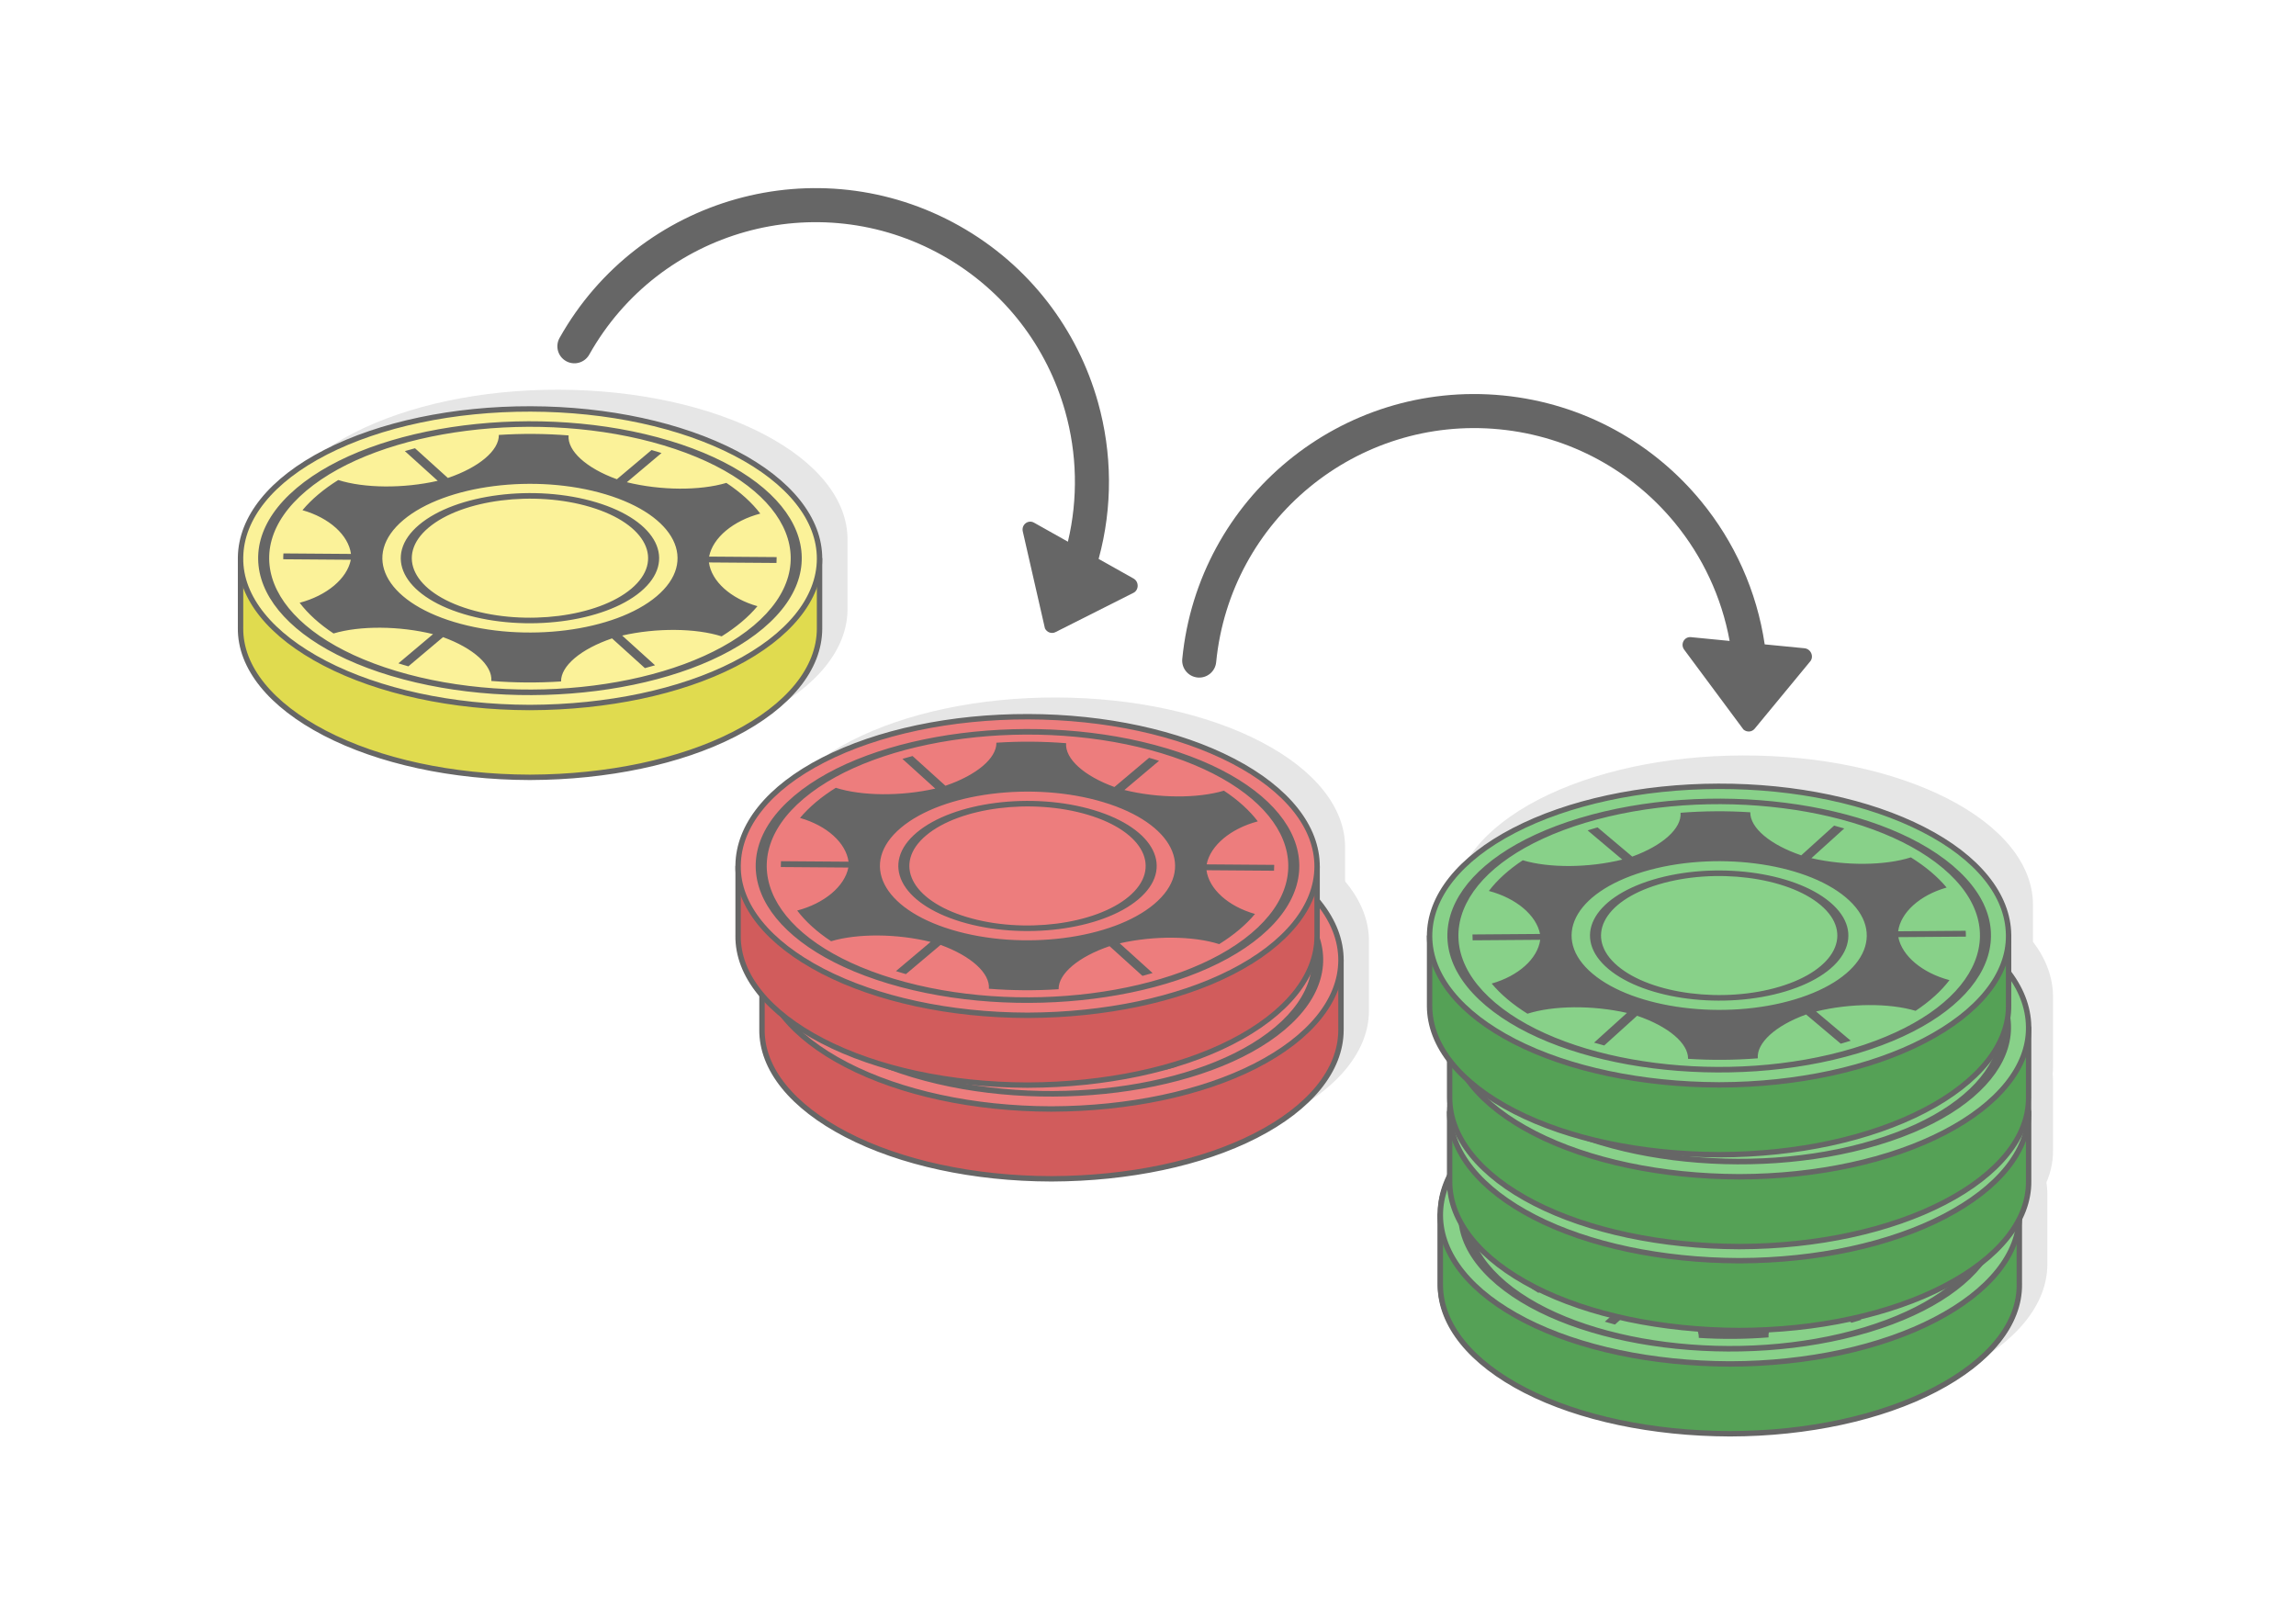
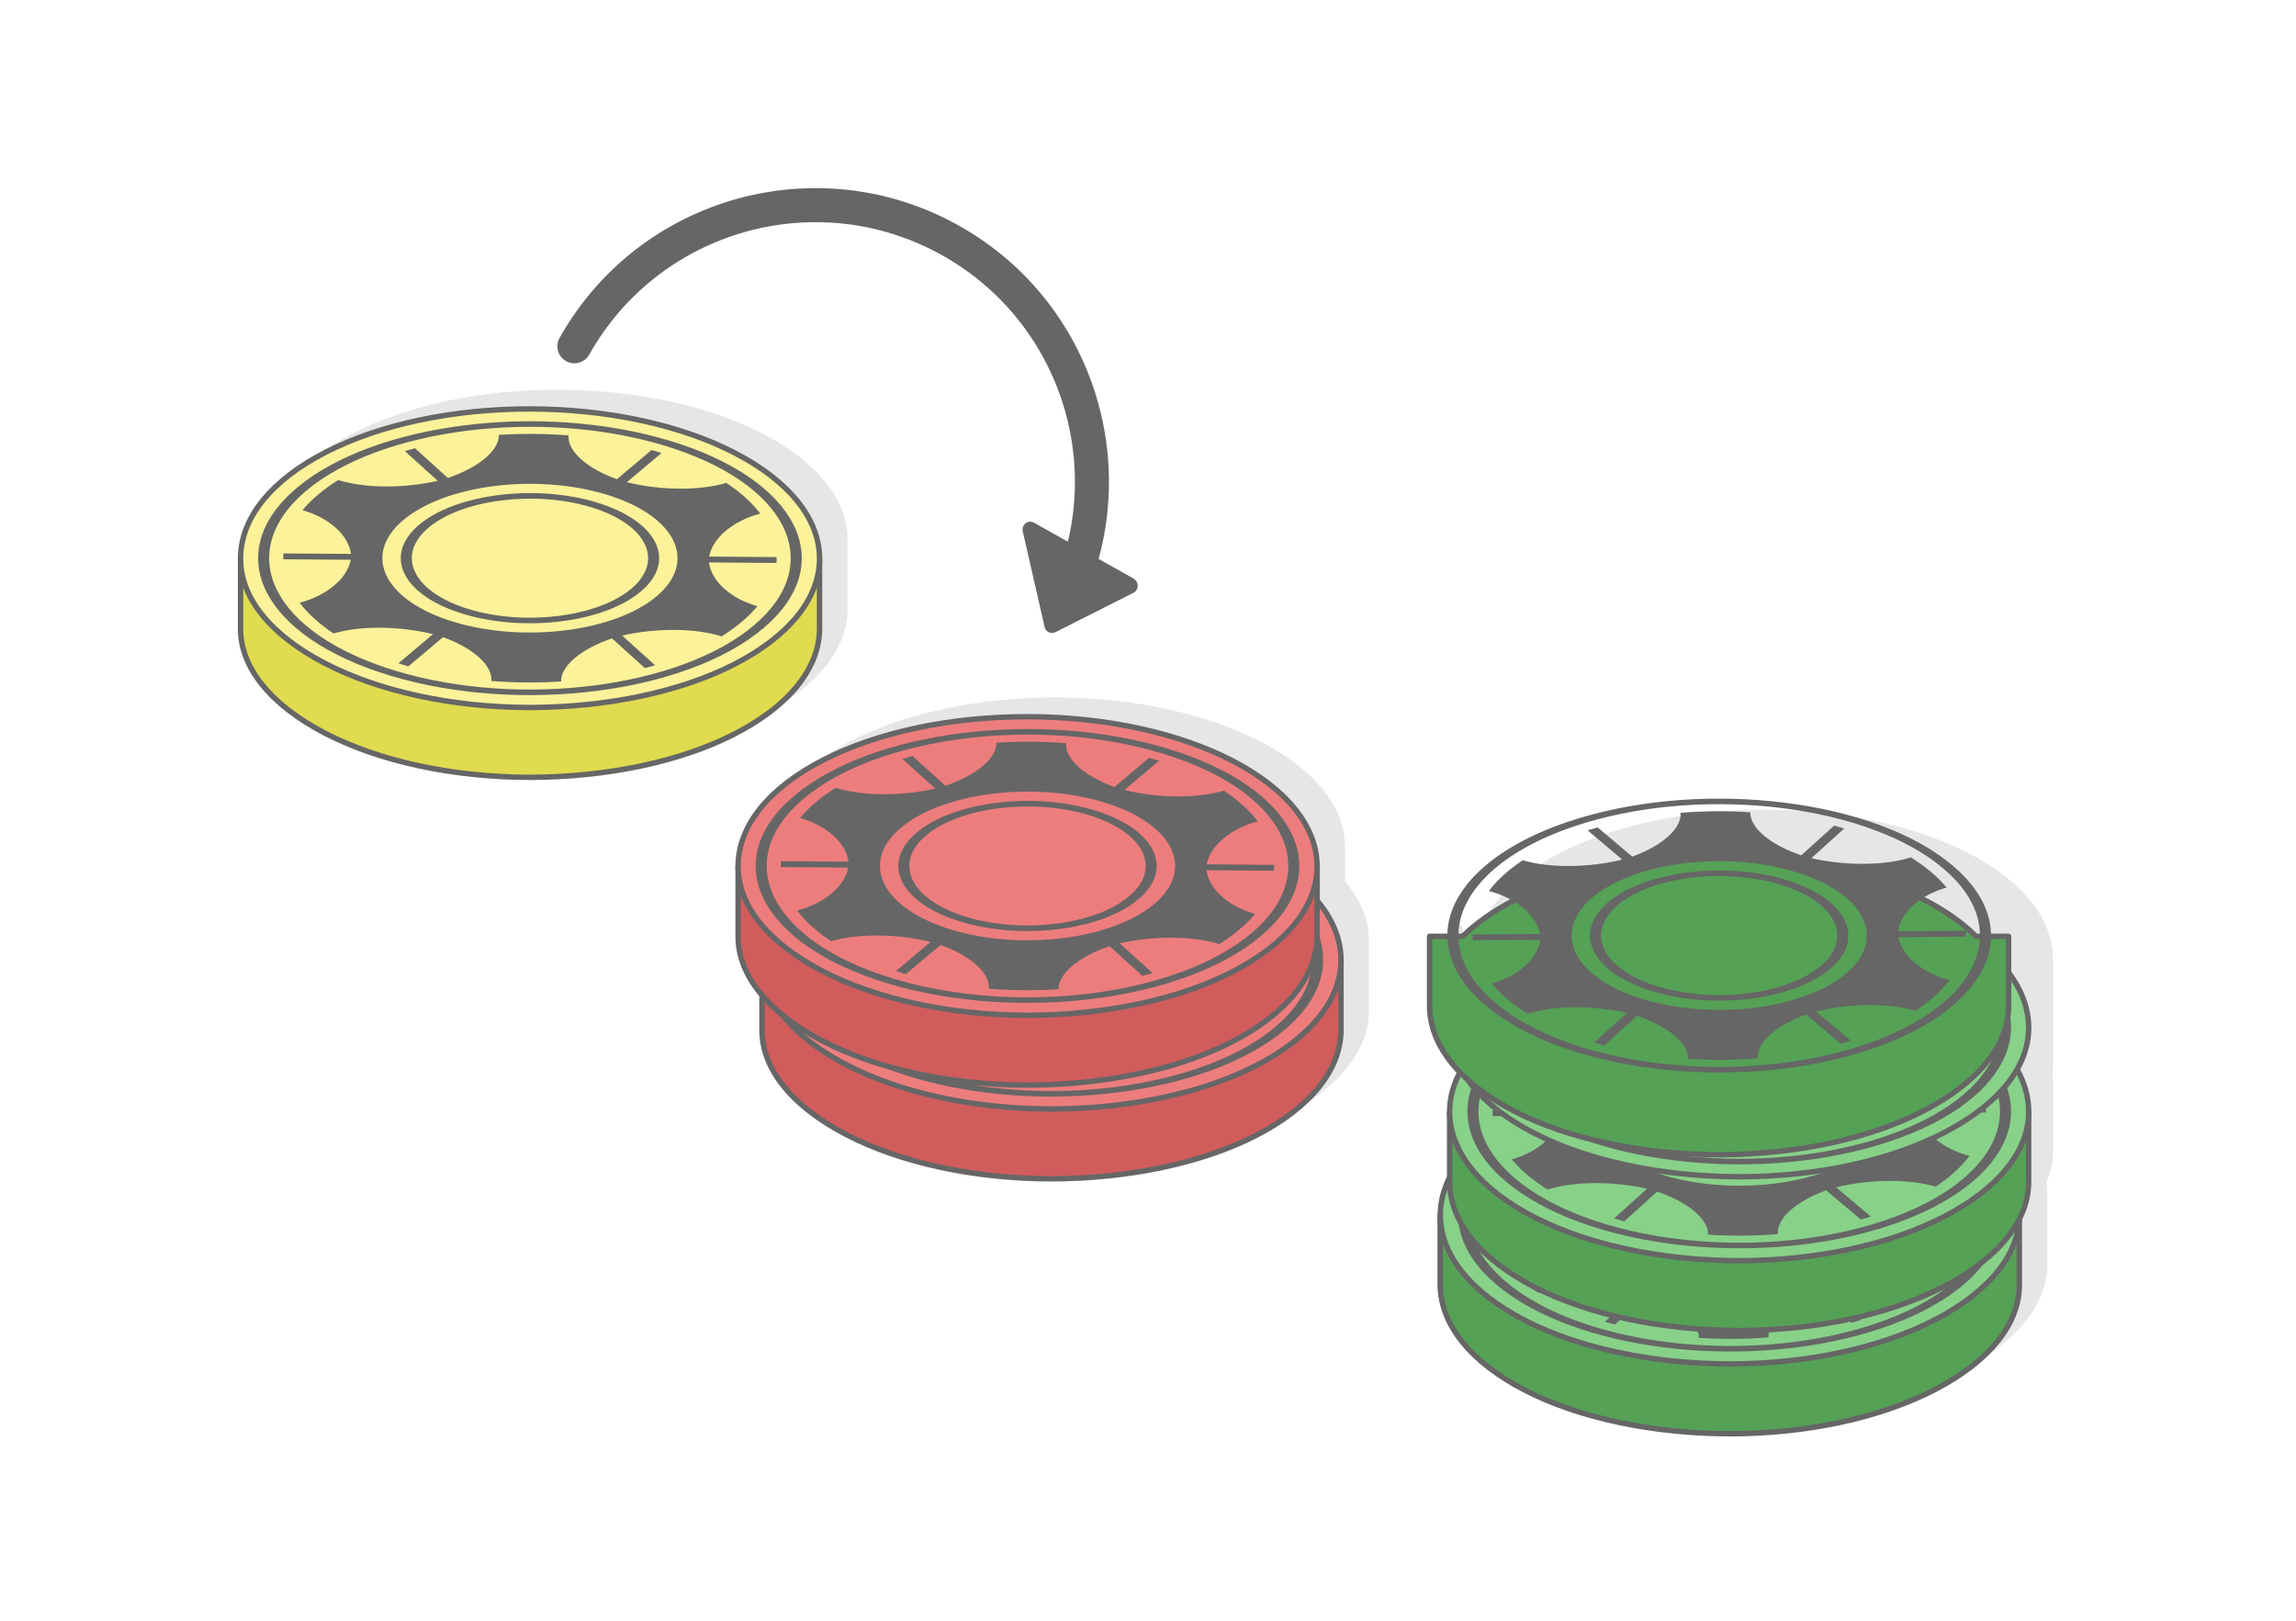
<svg xmlns="http://www.w3.org/2000/svg" xml:space="preserve" width="425px" height="300px" version="1.1" style="shape-rendering:geometricPrecision; text-rendering:geometricPrecision; image-rendering:optimizeQuality; fill-rule:evenodd; clip-rule:evenodd" viewBox="0 0 301041.9 212500">
  <defs>
    <style type="text/css">
   
    .str0 {stroke:#666666;stroke-width:708.4;stroke-linecap:round;stroke-linejoin:round;stroke-miterlimit:2.613}
    .fil7 {fill:#55A156}
    .fil4 {fill:#666666}
    .fil8 {fill:#88D189}
    .fil2 {fill:#D15C5C}
    .fil5 {fill:#E0DB4F}
    .fil1 {fill:#E6E6E6}
    .fil3 {fill:#ED7D7D}
    .fil6 {fill:#FBF299}
    .fil0 {fill:white}
    .fil9 {fill:#666666;fill-rule:nonzero}
   
  </style>
  </defs>
  <g id="Layer_x0020_1">
    <g id="_1898042257920">
      <rect class="fil0" x="0.1" width="301041.6" height="212500" />
      <g>
        <path class="fil1" d="M179490.8 123401.3l0 8962.6 -1.9 0 1.9 191.9c-23.5,5207.9 -4022.2,10149.4 -11180.1,13813.9 -7102.5,3636.4 -16688.1,5628.2 -26693.7,5665.7l-173.5 0.3c-10100.2,-25.2 -19693,-2098.6 -26817.2,-5799 -7084.8,-3679.3 -11114.5,-8607.9 -11052.7,-13797.3l1.4 -75.5 0 -8797.2c-1.6,-93.7 -1.9,-187.9 -1.1,-282.2l1.1 -74.9c62.4,-5202.6 4023,-10145.7 11178.7,-13809.1 7152.9,-3661.6 16774.6,-5690.6 26867,-5666 10099.6,24.9 19693.5,2100 26818,5799 7119.9,3697.2 11075.7,8663.1 11052.1,13867.8z" />
        <path class="fil1" d="M176360.1 111116.3l0 8962.6 -1.8 0 1.8 191.7c-23.5,5208.1 -4022.1,10149.4 -11180.1,13814.2 -7102.5,3636.1 -16688.3,5627.9 -26693.7,5665.4l-173.8 0.5c-10099.8,-25.2 -19692.7,-2098.9 -26816.9,-5799.3 -7084.8,-3678.9 -11114.5,-8607.9 -11052.6,-13797.3l1.3 -75.2 0 -8797.4c-1.9,-93.7 -2.1,-188 -1.1,-281.9l1.1 -75.3c62.4,-5202.5 4023,-10145.6 11178.8,-13809.1 7152.8,-3661.2 16774.6,-5690.3 26866.9,-5665.9 10099.4,24.9 19693.5,2100 26818,5799.3 7119.7,3697.1 11075.4,8663 11052.1,13867.7z" />
        <g>
          <path class="fil2 str0" d="M137953.8 115411c10099.3,25.2 19693.8,2100 26818,5799.3 2708.2,1406.6 4958.1,2996.3 6705.7,4712.8l4346.4 0 0 8962.9 -1.6 0 1.6 191.7c-23.6,5207.9 -4022.2,10149.4 -11180.1,13813.9 -7102.8,3636.4 -16688.4,5628.2 -26694,5666l-173.2 0.2c-10100.2,-25.4 -19693,-2099.1 -26816.9,-5799.2 -7085.1,-3679.3 -11114.6,-8607.9 -11052.7,-13797.3l1.1 -75.3 0 -8962.9 4269.8 0c1782.2,-1771.4 4099,-3407.2 6908.9,-4845.9 7152.9,-3661.3 16774.6,-5690.8 26867,-5666.2z" />
          <path class="fil3 str0" d="M137953.8 106256.4c10099.3,24.9 19693.5,2100 26818,5799.3 7119.9,3697.2 11075.7,8663 11052.1,13867.4 -23.6,5208.2 -4021.9,10149.7 -11180.1,13814.2 -7102.5,3636.1 -16688.4,5628 -26694,5665.7l-173.2 0.5c-10100.2,-25.1 -19693,-2099.1 -26816.9,-5799.2 -7085.1,-3679.5 -11114.6,-8607.9 -11052.7,-13797.6l1.1 -75.2c62.3,-5202.6 4022.9,-10145.4 11179,-13809.1 7152.6,-3661.6 16774.3,-5690.6 26866.7,-5666z" />
          <path class="fil4" d="M154452.6 111836.2c218.5,65.8 434.5,133.3 648.4,200.8l-4543.6 3828.8c4432.5,1092.1 9583.9,1121.5 13048.2,88.1 1867.3,1237.4 3357.2,2595 4444.4,4024.3 -3563.4,942.1 -6220.2,3164.4 -6708,5637.9l8857.2 66.1c4,255.1 -3.5,511.1 -23,766.7l-8858 -66.3c337.6,2479.5 2857.1,4740.7 6361.5,5735.2 -584.4,701.2 -1272.2,1389.8 -2068.9,2061.5 -797,670.9 -1676.2,1302.4 -2623.6,1894.1 -3400.3,-1083.5 -8547.4,-1130.6 -13043.5,-105.5l4311.9 3897.4c-438.5,129.8 -882.7,254.1 -1331.1,372.7l-4310 -3896.9c-4093.9,1387.8 -6722.1,3618.4 -6682.2,5645.6 -3015,195.1 -6093.7,177.5 -9142.2,-64.5 166.5,-2026.4 -2325.4,-4297.7 -6334.5,-5746l-4542.8 3828.3c-220.9,-62.9 -439.9,-126.9 -658.1,-192.8 -218.4,-65.8 -435.3,-132.7 -649.2,-200.5l4543.1 -3828.3c-4432,-1092.3 -9583.9,-1122 -13047.7,-88.6 -1867.3,-1237.4 -3356.9,-2594.7 -4444.3,-4024.3 3563.6,-942.1 6220.4,-3164.5 6708.2,-5637.6l-8857.2 -66.1c-4.3,-255.2 3.2,-511.1 22.8,-767.1l8857.1 66.2c-336.5,-2479.4 -2856,-4740.5 -6361.5,-5735.3 585.5,-700.6 1273.3,-1389.2 2070,-2060.9 795.9,-671.2 1674.3,-1303 2622.6,-1894.4 3399.7,1083.8 8548.4,1130.6 13043.4,105.5l-4310 -3897.1c438.5,-129.6 880.8,-254.4 1329.2,-373.2l4311.3 3896.9c4092.4,-1387.4 6719.7,-3617.4 6681.7,-5644 3015,-195.2 6094.3,-177.8 9142.8,63.9 -166.5,2026.6 2324.8,4296.9 6335,5745.8l4542.9 -3828.6c219.2,63.1 439.3,126.3 657.7,192.2zm-7908 6664c4014.6,1208.4 6676.3,3122.6 7734.3,5239.2 1056.7,2115.5 509.7,4436.6 -1890.6,6459.5l-16.4 13.9c-2401.6,2015.3 -6194.4,3352.6 -10389,3885.3 -4201,533.3 -8806.8,258.9 -12821.5,-949.5l-27.3 -8.3c-3999.6,-1208.8 -6651.9,-3118.7 -7706.7,-5231 -1056.4,-2116 -510,-4436.6 1891.1,-6459.7 2400.9,-2023.1 6201.7,-3365.2 10404.3,-3898.5 4201.3,-533.8 8807.3,-259.4 12821.8,949.1zm6329.8 5415.9c-967.5,-1936.1 -3400.5,-3686.5 -7070.6,-4791.3 -3670.1,-1104.6 -7884.5,-1354.7 -11730.8,-866.4 -3844.7,488.3 -7320.7,1714.7 -9515.5,3564.4 -2194.2,1849.1 -2692.9,3972.4 -1724.9,5910.1 967.3,1936.1 3400.6,3686.5 7070.7,4791.3l7.2 2.2c3667.7,1102.7 7878.6,1352.2 11723.6,864.2 3843.3,-488.1 7319.9,-1715 9513.3,-3564.4 2195.3,-1850.2 2694.6,-3973.2 1727,-5910.1zm3266.5 -13502c8445.3,2542.2 14045.2,6568.9 16269.6,11023.2 2223.9,4452.7 1074.4,9335.8 -3976.6,13592 -5050.2,4256.1 -13046.1,7078.9 -21888.5,8201.5 -8798.3,1117.1 -18438.5,551.5 -26855.2,-1958.9l-124.8 -37c-8445.6,-2542.5 -14044.9,-6568.4 -16270.2,-11022.9 -2212.7,-4431.8 -1084.2,-9287.9 3903.9,-13529.6l73.3 -62.7c5049.7,-4255.9 13045.3,-7078.7 21888.2,-8201.7 8841.9,-1122.3 18534.3,-545.9 26980.3,1996.1zm14864.6 11199.3c-2134.2,-4273.5 -7505.9,-8136.1 -15607,-10574.5 -8101.1,-2438.6 -17401.3,-2991.2 -25887.4,-1913.6 -8479.7,1077.3 -16146.5,3782.3 -20991.1,7860.4l-9.1 7.8c-4844.4,4081.8 -5945.5,8766.9 -3810.4,13041.8 2132.6,4271.1 7499.2,8131.6 15592.8,10570.5l14.2 4.3c8101.1,2438.3 17401.3,2990.9 25887.7,1913.3 8484.7,-1077.5 16154.5,-3785.2 20999.4,-7867.6 4844.9,-4082.4 5946.3,-8767.5 3810.9,-13042.4zm-23221.7 -4157.3c9171.4,2760.9 12160.2,8745.2 6675.3,13366.5 -5484.5,4621.9 -17364.7,6130.7 -26536.9,3370 -9170.4,-2760.6 -12159.2,-8744.9 -6675,-13366.5 5484.2,-4621.9 17364.6,-6130.7 26536.6,-3370z" />
        </g>
        <g>
          <path class="fil2 str0" d="M134823.1 103126c10099.4,24.9 19693.5,2099.7 26818,5799 2708.2,1406.6 4957.8,2996.3 6705.8,4713.2l4346.3 0 0 8962.9 -1.6 0 1.6 191.6c-23.5,5207.9 -4022.1,10149.4 -11180.1,13813.9 -7102.8,3636.2 -16688.4,5628.3 -26694,5665.7l-173.2 0.3c-10100.2,-25.4 -19693,-2098.9 -26816.9,-5799 -7085.1,-3679.5 -11114.8,-8607.9 -11053,-13797.6l1.4 -74.9 0 -8962.9 4269.5 0c1782.2,-1771.8 4099.3,-3407.5 6909.3,-4846.2 7152.8,-3661.3 16774.5,-5690.6 26866.9,-5666z" />
          <path class="fil3 str0" d="M134823.1 93971.2c10099.4,24.9 19693.5,2100.2 26817.7,5799.3 7120.2,3697.1 11076,8663.3 11052.4,13867.4 -23.5,5208.2 -4022.1,10149.9 -11180.1,13814.4 -7102.5,3635.9 -16688.4,5628 -26694,5665.5l-173.5 0.5c-10099.9,-25.2 -19692.7,-2099.2 -26816.6,-5799.3 -7085.4,-3679.5 -11114.5,-8607.9 -11052.7,-13797.6l0.8 -74.9c62.7,-5202.5 4023.3,-10145.7 11179.1,-13809.1 7152.8,-3661.6 16774.3,-5690.6 26866.9,-5666.2z" />
          <path class="fil4" d="M151322 99550.9c218.1,65.9 434.5,133.4 648.4,200.8l-4543.7 3828.9c4432.6,1092 9583.7,1121.5 13048.2,88.1 1867.3,1237.6 3357.2,2595 4444.4,4024.3 -3563.6,942.4 -6220.4,3164.7 -6708.2,5637.8l8857.1 66.2c4.3,255.1 -3.2,511 -22.7,767l-8858 -66.4c337.6,2479.6 2856.8,4740.7 6361.5,5735.3 -584.4,700.8 -1272.4,1389.4 -2068.9,2061.1 -797,670.9 -1676.4,1302.5 -2623.6,1894.1 -3400.3,-1083.4 -8547.4,-1130.6 -13043.4,-105.5l4311.8 3897.7c-438.5,129.6 -882.6,253.8 -1331.1,372.7l-4309.9 -3896.9c-4094.2,1387.8 -6722.1,3618.2 -6682.5,5645.3 -3014.8,195.2 -6093.5,177.5 -9142.3,-64.5 166.8,-2026.3 -2325.1,-4297.4 -6334.1,-5746l-4543.2 3828.6c-220.6,-62.9 -439.6,-127.1 -658,-193 -218.2,-65.6 -435.1,-132.8 -649,-200.2l4543.2 -3828.4c-4432.1,-1092.5 -9584.3,-1122.3 -13047.7,-88.6 -1867.4,-1237.4 -3357.2,-2595 -4444.4,-4024.3 3563.6,-942.1 6220.4,-3164.7 6708.2,-5637.9l-8857.2 -66.1c-4.2,-255.1 3.3,-511.1 22.8,-767l8857.1 66.1c-336.8,-2479 -2856,-4740.2 -6361.4,-5735.3 585.2,-700.6 1273.2,-1389.1 2069.7,-2060.8 796.2,-671.2 1674.5,-1303 2622.8,-1894.4 3399.7,1084 8548.2,1130.8 13043.4,105.5l-4310 -3896.9c438.3,-129.9 880.8,-254.6 1329.3,-373.5l4311.3 3896.9c4092.3,-1387.3 6719.6,-3617.1 6681.6,-5644 3014.8,-195.2 6094.1,-177.8 9142.8,64.3 -166.8,2026.3 2324.9,4296.8 6334.7,5745.4l4543.2 -3828.3c219.2,62.9 439.3,126.1 657.8,191.9zm-7908.1 6664.3c4014.7,1208.2 6676.3,3122.4 7734.3,5238.9 1056.7,2115.8 509.7,4436.9 -1890.6,6459.5l-16.6 13.9c-2401.7,2015.7 -6194.4,3352.6 -10388.7,3885.7 -4201.1,533 -8806.9,258.6 -12821.5,-949.9l-27.6 -8.3c-3999.7,-1208.7 -6651.7,-3118.6 -7706.8,-5230.6 -1056.1,-2116.1 -509.7,-4436.9 1891.2,-6460 2400.9,-2023.2 6201.9,-3365 10404.3,-3898.5 4201.5,-533.6 8807.3,-259.2 12822,949.3zm6329.6 5415.9c-967.3,-1936.4 -3400.3,-3686.7 -7070.4,-4791.3 -3670.4,-1104.6 -7884.5,-1354.7 -11730.8,-866.4 -3844.9,488.1 -7320.7,1714.8 -9515.7,3564.4 -2194.2,1849.1 -2692.7,3972.1 -1724.6,5909.9 967.2,1936.4 3400.2,3686.7 7070.6,4791.3l7 2.1c3667.7,1102.8 7878.9,1352.5 11723.5,864.2 3843.7,-487.8 7320.2,-1715 9513.4,-3564.4 2195.2,-1849.9 2694.8,-3972.9 1727,-5909.8zm3266.7 -13502.3c8445.4,2542.3 14044.9,6569 16269.6,11023.2 2224,4453 1074.1,9336.1 -3976.9,13592 -5050.2,4256.4 -13045.8,7079 -21888.2,8201.8 -8798.3,1117.2 -18438.5,551.5 -26855.5,-1959.2l-124.7 -36.9c-8445.4,-2542.3 -14044.7,-6568.4 -16270.2,-11023 -2212.7,-4431.8 -1084.3,-9287.9 3903.8,-13529.3l73.6 -62.9c5049.7,-4255.9 13045.3,-7078.7 21888.3,-8201.8 8841.8,-1122.2 18534,-545.6 26980.2,1996.1zm14864.7 11199.4c-2134.5,-4273.3 -7506,-8135.9 -15607.1,-10574.5 -8101.1,-2438.4 -17401.3,-2991 -25887.4,-1913.4 -8479.6,1077 -16146.5,3782 -20991.1,7860.4l-9.1 7.5c-4844.3,4082.2 -5945.7,8767.2 -3810.4,13042.1 2132.3,4270.9 7499.3,8131.6 15592.9,10570.3l14.2 4.2c8101.1,2438.4 17401.3,2991 25887.3,1913.4 8485,-1077.3 16154.9,-3785 20999.7,-7867.4 4844.9,-4082.7 5946.3,-8767.7 3811,-13042.6zm-23221.8 -4157.4c9171.5,2761 12160.3,8745.3 6675,13366.9 -5484.2,4621.5 -17364.6,6130.4 -26536.6,3370 -9170.6,-2760.7 -12159.4,-8745 -6675,-13366.8 5484.2,-4621.6 17364.7,-6130.5 26536.6,-3370.1z" />
        </g>
      </g>
      <g>
        <path class="fil1" d="M268439.1 156655.9l0 8962.7 -1.6 0 1.6 191.9c-23.3,5207.9 -4021.9,10149.4 -11180.1,13813.9 -7102.3,3636.4 -16688.1,5628.2 -26693.8,5665.7l-173.4 0.3c-10100.2,-25.2 -19692.7,-2098.7 -26816.9,-5799 -7085.2,-3679.3 -11114.6,-8607.9 -11052.7,-13797.4l1.3 -75.4 0 -8797.2c-1.8,-93.7 -2.1,-188 -1,-282.2l1 -74.9c62.1,-5202.6 4023,-10145.7 11178.8,-13809.1 7152.8,-3661.6 16774.6,-5690.3 26866.7,-5666 10099.6,24.9 19693.8,2100 26818,5799 7119.9,3697.2 11075.7,8663.3 11052.1,13867.7z" />
        <g>
          <path class="fil5 str0" d="M226902.1 148665.7c10099.6,25.1 19693.7,2099.9 26818.2,5799.2 2708.2,1406.6 4957.9,2996.3 6705.5,4712.9l4346.4 0 0 8962.9 -1.3 0 1.3 191.7c-23.3,5208.2 -4021.9,10149.7 -11179.9,13813.9 -7102.7,3636.4 -16688.6,5628.2 -26694,5666l-173.4 0.2c-10100.2,-25.4 -19692.7,-2099.1 -26816.7,-5799 -7085.4,-3679.5 -11114.8,-8608.1 -11052.9,-13797.6l1 -75.2 0 -8962.9 4269.9 0c1782.1,-1771.5 4099.2,-3407.2 6909.2,-4845.9 7152.8,-3661.3 16774.6,-5690.9 26866.7,-5666.2z" />
-           <path class="fil6 str0" d="M226902.1 139511.1c10099.6,24.9 19693.7,2100 26817.9,5799.3 7120,3697.1 11075.7,8663.3 11052.5,13867.4 -23.6,5208.2 -4022.2,10149.7 -11180.2,13814.2 -7102.7,3636.1 -16688.3,5627.9 -26694.2,5665.7l-173.2 0.5c-10100.2,-25.1 -19693,-2099.1 -26816.7,-5799.3 -7085.4,-3679.5 -11114.5,-8607.8 -11052.7,-13797.5l0.8 -75c62.4,-5202.5 4023.3,-10145.6 11179.1,-13809.3 7152.6,-3661.6 16774.3,-5690.4 26866.7,-5666z" />
-           <path class="fil4" d="M243400.9 145090.9c218.5,65.8 434.8,133.3 648.7,200.7l-4543.7 3828.9c4432.6,1092 9583.7,1121.5 13048.2,88.1 1867.4,1237.4 3356.9,2595 4444.4,4024.3 -3563.6,942.1 -6220.4,3164.7 -6708.2,5637.9l8857.2 66.1c4.2,255.1 -3.2,511.1 -22.8,767l-8857.9 -66.4c337.3,2479.3 2856.8,4740.5 6361.2,5735.3 -584.4,700.9 -1272.2,1389.4 -2068.9,2061.1 -797,670.9 -1676.2,1302.5 -2623.7,1894.1 -3400,-1083.4 -8547.3,-1130.5 -13043.1,-105.4l4311.6 3897.4c-438.3,129.8 -882.4,254 -1330.8,372.9l-4310 -3897.2c-4094.2,1387.9 -6722.1,3618.5 -6682.5,5645.7 -3014.7,195.1 -6093.5,177.5 -9142.2,-64.6 166.7,-2026.3 -2325.2,-4297.6 -6334.2,-5746l-4543.2 3828.4c-220.6,-62.7 -439.6,-126.9 -658,-192.8 -218.5,-65.8 -435,-132.8 -649,-200.2l4543.2 -3828.6c-4432.1,-1092.3 -9584.3,-1122 -13047.7,-88.4 -1867.3,-1237.6 -3357.2,-2595 -4444.4,-4024.3 3563.3,-942.4 6220.2,-3164.7 6707.9,-5637.8l-8857.1 -66.2c-4,-255.1 3.5,-511 23,-767l8857.2 66.1c-336.8,-2479.3 -2856.3,-4740.4 -6361.5,-5735.2 585.2,-700.7 1273,-1389.2 2069.7,-2060.9 796.2,-671.2 1674.6,-1303 2622.8,-1894.4 3399.8,1084 8548.2,1130.6 13043.2,105.5l-4310 -3897.2c438.5,-129.5 881.1,-254.3 1329.5,-373.2l4311.3 3896.9c4092,-1387.3 6719.4,-3617.4 6681.7,-5644 3014.7,-195.1 6094,-177.7 9142.7,64.3 -166.7,2026.3 2324.9,4296.6 6334.8,5745.4l4543.1 -3828.6c219.3,63.2 439.3,126.4 657.5,192.3zm-7907.8 6664c4014.4,1208.4 6676.3,3122.6 7734.1,5239.2 1056.9,2115.5 510,4436.8 -1890.6,6459.4l-16.4 13.9c-2401.7,2015.7 -6194.4,3352.7 -10388.7,3885.4 -4201,533.3 -8807.1,258.9 -12821.5,-949.6l-27.6 -8.3c-3999.7,-1208.7 -6651.7,-3118.6 -7706.7,-5230.6 -1056.2,-2116.3 -509.8,-4436.9 1891.1,-6460 2400.9,-2023.2 6201.9,-3365.2 10404.3,-3898.5 4201.5,-533.8 8807.3,-259.4 12822,949.1zm6329.6 5416.1c-967.2,-1936.4 -3400.2,-3686.7 -7070.6,-4791.3 -3670.2,-1104.9 -7884.3,-1354.9 -11730.6,-866.6 -3844.9,488.3 -7320.9,1715 -9515.7,3564.4 -2194.2,1849.1 -2692.7,3972.4 -1724.6,5910.1 967.2,1936.1 3400.2,3686.7 7070.4,4791.3l7.2 2.2c3667.7,1102.7 7878.9,1352.2 11723.6,864.1 3843.3,-488 7319.9,-1714.9 9513.3,-3564.3 2195.3,-1850.2 2694.8,-3972.9 1727,-5909.9zm3266.4 -13502.3c8445.7,2542.3 14045.2,6569 16270,11023.3 2223.6,4452.6 1074,9335.8 -3977,13591.9 -5050.2,4256.2 -13045.8,7079 -21888.2,8201.8 -8798.5,1116.9 -18438.4,551.2 -26855.4,-1959.1l-124.8 -37c-8445.4,-2542.2 -14044.7,-6568.4 -16270.2,-11023 -2212.7,-4431.7 -1084.3,-9287.8 3903.8,-13529.3l73.4 -62.9c5049.7,-4255.9 13045.6,-7078.7 21888.5,-8201.8 8841.6,-1122.2 18534,-545.8 26979.9,1996.1zm14865 11199.4c-2134.5,-4273.3 -7506,-8136.1 -15607.1,-10574.5 -8101.1,-2438.6 -17401.3,-2991.2 -25887.6,-1913.6 -8479.7,1077.2 -16146.3,3782.3 -20991.1,7860.4l-8.9 7.7c-4844.3,4081.9 -5945.7,8767.2 -3810.4,13041.9 2132.4,4271.1 7499,8131.6 15592.9,10570.5l14.2 4.3c8101.1,2438.3 17401.3,2990.9 25887.4,1913.3 8484.7,-1077.3 16154.8,-3785.2 20999.6,-7867.6 4844.9,-4082.4 5946,-8767.5 3811,-13042.4zm-23221.7 -4157.3c9171.4,2760.9 12160.2,8745.2 6674.9,13366.5 -5484.1,4621.9 -17364.6,6130.7 -26536.6,3370.3 -9170.6,-2761 -12159.4,-8745.2 -6675.2,-13366.8 5484.4,-4621.9 17364.6,-6130.7 26536.9,-3370z" />
        </g>
      </g>
      <g>
-         <path class="fil1" d="M190639.1 118731.2l0 8947.6 1.3 0 -1.3 191.7c10.9,2469.7 916.9,4879.4 2628.7,7121.5l0 4733.5 1.3 0 -1.3 191.7c1.1,293.7 15.2,586.3 41.7,878.1 -29.4,323.4 -43.6,648.2 -42,974l0.3 15.3 0 8541.2c-810.7,1610.8 -1226.4,3282.7 -1218.9,4979.8l0.2 15.2 0 8947.7 1.6 0 -1.6 191.6c23.6,5208.2 4022.2,10149.7 11180.1,13814.2 7102.8,3636.1 16688.7,5628 26693.8,5665.7l173.5 0.3c10100.1,-25.5 19692.9,-2099.2 26816.9,-5799.3 7085.1,-3679.2 11114.8,-8607.9 11052.9,-13797.3l-1.3 -75.2 0 -8480.5c821.3,-1609 1240,-3280.9 1219.7,-4980.6l-1.1 -75.2 0 -8797.5c1.6,-93.7 1.9,-187.9 0.8,-281.9l-0.8 -75.2c-2.9,-258.1 -16,-515.1 -38.3,-771.8 30.3,-333.6 43.4,-668.8 39.4,-1005l-1.1 -75.3 0 -8797.1c1.6,-94 1.9,-188.2 0.8,-282.2l-0.8 -75c-29.4,-2459.7 -930.8,-4861.4 -2629,-7097.4l0 -4592.1c1.9,-94 2.2,-188.2 1.1,-282.2l-0.8 -75c-62.4,-5202.8 -4023.2,-10145.6 -11179,-13809.1 -7152.9,-3661.8 -16774.6,-5690.8 -26866.7,-5665.9 -10099.6,24.9 -19693.8,2100 -26818,5799 -7119.9,3697.2 -11076,8663.3 -11052.4,13867.5l0.3 15.2z" />
+         <path class="fil1" d="M190639.1 118731.2l0 8947.6 1.3 0 -1.3 191.7c10.9,2469.7 916.9,4879.4 2628.7,7121.5l0 4733.5 1.3 0 -1.3 191.7c1.1,293.7 15.2,586.3 41.7,878.1 -29.4,323.4 -43.6,648.2 -42,974l0.3 15.3 0 8541.2c-810.7,1610.8 -1226.4,3282.7 -1218.9,4979.8l0.2 15.2 0 8947.7 1.6 0 -1.6 191.6c23.6,5208.2 4022.2,10149.7 11180.1,13814.2 7102.8,3636.1 16688.7,5628 26693.8,5665.7l173.5 0.3c10100.1,-25.5 19692.9,-2099.2 26816.9,-5799.3 7085.1,-3679.2 11114.8,-8607.9 11052.9,-13797.3l-1.3 -75.2 0 -8480.5c821.3,-1609 1240,-3280.9 1219.7,-4980.6l-1.1 -75.2 0 -8797.5c1.6,-93.7 1.9,-187.9 0.8,-281.9l-0.8 -75.2c-2.9,-258.1 -16,-515.1 -38.3,-771.8 30.3,-333.6 43.4,-668.8 39.4,-1005l-1.1 -75.3 0 -8797.1c1.6,-94 1.9,-188.2 0.8,-282.2l-0.8 -75l0 -4592.1c1.9,-94 2.2,-188.2 1.1,-282.2l-0.8 -75c-62.4,-5202.8 -4023.2,-10145.6 -11179,-13809.1 -7152.9,-3661.8 -16774.6,-5690.8 -26866.7,-5665.9 -10099.6,24.9 -19693.8,2100 -26818,5799 -7119.9,3697.2 -11076,8663.3 -11052.4,13867.5l0.3 15.2z" />
        <g>
          <path class="fil7 str0" d="M226721.1 148839.1c-10099.3,25.2 -19693.5,2100 -26818,5799.3 -2708.2,1406.6 -4957.8,2996.3 -6705.5,4712.9l-4346.6 0 0 8962.9 1.6 0 -1.6 191.7c23.6,5208.1 4022.2,10149.6 11180.1,13813.9 7102.8,3636.4 16688.4,5628.2 26694,5665.9l173.2 0.3c10100.4,-25.4 19693,-2099.2 26816.9,-5799 7085.1,-3679.5 11114.8,-8608.2 11053,-13797.6l-1.4 -75.2 0 -8962.9 -4269.5 0c-1782.2,-1771.5 -4099.3,-3407.2 -6909.2,-4845.9 -7152.9,-3661.3 -16774.6,-5690.9 -26867,-5666.3z" />
          <path class="fil8 str0" d="M226721.1 139684.6c-10099.3,24.9 -19693.5,2100 -26817.7,5799.3 -7120.2,3697.1 -11076,8663 -11052.4,13867.4 23.6,5208.2 4022.2,10149.7 11180.1,13814.2 7102.5,3636.1 16688.4,5627.9 26694.3,5665.7l173.2 0.5c10099.9,-25.2 19692.7,-2099.2 26816.6,-5799.3 7085.4,-3679.5 11114.5,-8607.9 11052.7,-13797.5l-0.8 -75c-62.6,-5202.8 -4023.2,-10145.7 -11179,-13809.4 -7152.9,-3661.5 -16774.4,-5690.5 -26867,-5665.9z" />
          <path class="fil4" d="M210222.3 145264.3c-218.2,65.9 -434.5,133.4 -648.4,200.8l4543.6 3828.9c-4432.5,1092 -9583.7,1121.5 -13048.2,88.1 -1867.3,1237.4 -3357.2,2595 -4444.4,4024.3 3563.6,942.1 6220.4,3164.4 6708.2,5637.8l-8857.1 66.2c-4.3,255.1 3.2,511 22.7,766.7l8858 -66.4c-337.6,2479.6 -2856.8,4740.7 -6361.5,5735.6 584.4,700.8 1272.5,1389.4 2068.9,2061.1 797.3,670.9 1676.5,1302.5 2623.9,1894.1 3400,-1083.4 8547.1,-1130.6 13043.1,-105.5l-4311.8 3897.4c438.5,129.9 882.7,254.1 1331.1,373l4310 -3897.2c4094.2,1387.9 6722.1,3618.5 6682.4,5645.6 3014.8,195.2 6093.5,177.5 9142.3,-64.5 -166.8,-2026.3 2325.1,-4297.6 6334.2,-5746l4543.1 3828.4c220.6,-62.7 439.6,-126.9 658.1,-192.8 218.1,-65.9 435,-132.8 648.9,-200.5l-4543.1 -3828.4c4432,-1092.2 9584.2,-1122 13047.7,-88.3 1867.3,-1237.7 3357.1,-2595 4444.3,-4024.3 -3563.3,-942.4 -6220.4,-3164.7 -6708.2,-5637.9l8857.2 -66.1c4.3,-255.1 -3.2,-511.1 -22.8,-767l-8857.1 66.1c336.8,-2479.3 2856,-4740.4 6361.5,-5735.3 -585.3,-700.6 -1273.3,-1389.1 -2069.8,-2060.8 -796.1,-671.2 -1674.5,-1303 -2622.8,-1894.4 -3399.7,1083.7 -8548.2,1130.6 -13043.4,105.5l4310.2 -3897.2c-438.5,-129.6 -881,-254.3 -1329.4,-373.2l-4311.3 3896.9c-4092.1,-1387.3 -6719.7,-3617.4 -6681.7,-5644 -3014.8,-195.2 -6094,-177.8 -9142.8,64 166.8,2026.6 -2324.8,4296.8 -6334.7,5745.7l-4543.2 -3828.6c-219.2,63.2 -439.3,126.4 -657.7,192.2zm7908 6664c-4014.6,1208.5 -6676.3,3122.7 -7734.3,5239.2 -1056.7,2115.5 -509.7,4436.6 1890.6,6459.5l16.6 13.9c2401.7,2015.7 6194.5,3352.6 10388.8,3885.4 4201,533.3 8806.8,258.9 12821.4,-949.6l27.6 -8.3c3999.7,-1208.7 6651.7,-3118.6 7706.8,-5230.9 1056.1,-2116 509.7,-4436.6 -1891.2,-6459.7 -2400.9,-2023.2 -6201.9,-3365.2 -10404.2,-3898.5 -4201.6,-533.9 -8807.4,-259.4 -12822.1,949zm-6329.6 5415.9c967.3,-1936.1 3400.3,-3686.4 7070.4,-4791.3 3670.4,-1104.6 7884.5,-1354.6 11730.8,-866.3 3845,488.3 7321,1715 9515.7,3564.4 2194.2,1849.1 2692.7,3972.3 1724.7,5910.1 -967.3,1936.1 -3400.3,3686.7 -7070.7,4791.3l-7 2.1c-3667.7,1102.8 -7878.9,1352.3 -11723.5,864.2 -3843.6,-488 -7319.9,-1715 -9513.3,-3564.4 -2195.3,-1850.1 -2694.9,-3972.9 -1727.1,-5910.1zm-3266.7 -13502c-8445.3,2542.3 -14044.9,6569 -16269.6,11023.2 -2223.9,4452.7 -1074.1,9335.9 3976.9,13592 5050.2,4256.2 13045.8,7079 21888.2,8201.5 8798.5,1117.2 18438.5,551.5 26855.5,-1958.9l124.7 -36.9c8445.4,-2542.2 14044.7,-6568.4 16270.3,-11023 2212.6,-4431.8 1084.2,-9287.9 -3903.9,-13529.6l-73.6 -62.6c-5049.4,-4255.9 -13045.3,-7078.7 -21888.2,-8201.8 -8841.9,-1122.2 -18534.1,-545.8 -26980.3,1996.1zm-14864.6 11199.4c2134.5,-4273.3 7505.9,-8136.2 15607,-10574.5 8101.1,-2438.7 17401.3,-2991.2 25887.4,-1913.7 8479.7,1077.3 16146.5,3782.3 20991.1,7860.5l9.1 7.7c4844.4,4081.9 5945.7,8766.9 3810.4,13041.8 -2132.3,4271.2 -7499.2,8131.7 -15592.8,10570.6l-14.2 4.2c-8101.1,2438.4 -17401.3,2991 -25887.4,1913.4 -8485,-1077.3 -16154.8,-3785.2 -20999.7,-7867.6 -4844.9,-4082.5 -5946.3,-8767.5 -3810.9,-13042.4zm23221.7 -4157.4c-9171.4,2761 -12160.2,8745.3 -6675,13366.6 5484.2,4621.8 17364.6,6130.7 26536.6,3370.3 9170.6,-2761 12159.4,-8745.3 6675,-13366.8 -5484.2,-4621.9 -17364.6,-6130.8 -26536.6,-3370.1z" />
        </g>
        <g>
          <path class="fil7 str0" d="M227939.7 135302.9c-10099.3,25.1 -19693.7,2099.9 -26817.9,5799.2 -2708.5,1406.6 -4958.1,2996.3 -6705.8,4712.9l-4346.4 0 0 8962.9 1.6 0 -1.6 191.7c23.3,5208.1 4021.9,10149.7 11179.9,13813.9 7103,3636.4 16688.6,5628.2 26694,5665.9l173.5 0.3c10100.1,-25.4 19692.9,-2099.1 26816.9,-5799 7085.1,-3679.5 11114.5,-8608.1 11052.7,-13797.6l-1.1 -75.2 0 -8962.9 -4269.8 0c-1782.2,-1771.5 -4099,-3407.2 -6909,-4845.9 -7153.1,-3661.3 -16774.6,-5690.9 -26867,-5666.2z" />
          <path class="fil8 str0" d="M227939.7 126148.3c-10099.6,24.9 -19693.4,2100 -26817.9,5799.3 -7119.9,3697.1 -11075.7,8663 -11052.4,13867.4 23.5,5208.2 4022.1,10149.7 11180.3,13814.2 7102.6,3636.1 16688.4,5627.9 26694.1,5665.7l173.2 0.5c10100.1,-25.1 19692.9,-2099.1 26816.6,-5799.3 7085.4,-3679.5 11114.8,-8607.8 11053,-13797.5l-1.1 -75c-62.4,-5202.8 -4023.3,-10145.6 -11179.1,-13809.3 -7152.5,-3661.6 -16774.3,-5690.6 -26866.7,-5666z" />
          <path class="fil4" d="M211440.9 131728c-218.4,65.9 -434.5,133.4 -648.4,200.8l4543.4 3828.9c-4432.3,1092 -9583.7,1121.5 -13048.2,88.1 -1867.3,1237.4 -3356.9,2595 -4444.4,4024.3 3563.6,942.1 6220.4,3164.4 6708.2,5637.9l-8857.1 66.1c-4.3,255.1 3.2,511 22.7,766.7l8858.2 -66.4c-337.6,2479.6 -2857,4740.7 -6361.5,5735.6 584.5,700.9 1272.2,1389.4 2069,2061.1 796.9,670.9 1676.1,1302.5 2623.6,1894.1 3400.2,-1083.4 8547.4,-1130.5 13043.1,-105.5l-4311.5 3897.5c438.5,129.8 882.6,254 1331,372.9l4310 -3897.2c4093.9,1387.9 6721.8,3618.5 6682.2,5645.7 3014.8,195.1 6093.5,177.4 9142.3,-64.6 -166.6,-2026.3 2325.4,-4297.6 6334.4,-5746l4542.9 3828.4c220.6,-62.7 439.8,-126.9 658,-192.8 218.5,-65.8 435.1,-132.8 649,-200.5l-4542.9 -3828.3c4431.8,-1092.3 9584,-1122 13047.7,-88.4 1867.3,-1237.6 3356.9,-2595 4444.4,-4024.3 -3563.6,-942.4 -6220.4,-3164.7 -6708.2,-5637.8l8857.1 -66.2c4.3,-255.1 -3.2,-511 -22.7,-767l-8857.2 66.1c336.6,-2479.3 2856,-4740.4 6361.2,-5735.2 -585.2,-700.7 -1272.9,-1389.2 -2069.7,-2060.9 -796.2,-671.2 -1674.3,-1303 -2622.8,-1894.4 -3399.5,1083.7 -8548.2,1130.6 -13043.1,105.5l4309.9 -3897.2c-438.5,-129.5 -880.8,-254.3 -1329.2,-373.2l-4311.6 3896.9c-4092,-1387.3 -6719.4,-3617.4 -6681.6,-5644 -3014.8,-195.1 -6094.1,-177.7 -9142.5,64 166.5,2026.6 -2325.2,4296.9 -6335,5745.7l-4543.2 -3828.6c-219,63.2 -439.3,126.4 -657.5,192.2zm7908.1 6664c-4014.7,1208.5 -6676.3,3122.7 -7734.3,5239.3 -1056.7,2115.5 -509.8,4436.6 1890.6,6459.4l16.3 13.9c2401.7,2015.7 6194.4,3352.7 10389,3885.4 4201,533.3 8806.8,258.9 12821.2,-949.6l27.6 -8.3c3999.7,-1208.7 6652,-3118.6 7706.8,-5230.9 1056.1,-2116 509.7,-4436.6 -1891.2,-6459.7 -2400.9,-2023.2 -6201.9,-3365.2 -10404.3,-3898.5 -4201.5,-533.8 -8807.3,-259.4 -12821.7,949zm-6329.9 5416c967.3,-1936.2 3400.3,-3686.5 7070.7,-4791.4 3670.1,-1104.6 7884.5,-1354.6 11730.8,-866.3 3844.6,488.3 7320.7,1715 9515.4,3564.4 2194.2,1849.1 2692.7,3972.4 1724.9,5910.1 -967.5,1936.1 -3400.5,3686.7 -7070.6,4791.3l-7.3 2.2c-3667.7,1102.7 -7878.6,1352.2 -11723.6,864.1 -3843.3,-488 -7319.9,-1715 -9513.3,-3564.3 -2195.2,-1850.2 -2694.5,-3973 -1727,-5910.1zm-3266.4 -13502.1c-8445.7,2542.3 -14045.2,6569 -16269.7,11023.3 -2223.9,4452.6 -1074.3,9335.8 3976.7,13591.9 5050.2,4256.2 13046.1,7079 21888.2,8201.5 8798.5,1117.2 18438.7,551.5 26855.5,-1958.9l124.7 -36.9c8445.4,-2542.2 14044.7,-6568.4 16270.2,-11023 2212.7,-4431.7 1084.3,-9287.8 -3903.8,-13529.5l-73.4 -62.7c-5049.6,-4255.9 -13045.5,-7078.7 -21888.2,-8201.8 -8841.9,-1122.2 -18534.3,-545.8 -26980.2,1996.1zm-14865 11199.4c2134.5,-4273.3 7506,-8136.2 15607.1,-10574.5 8101.1,-2438.6 17401.3,-2991.2 25887.7,-1913.7 8479.6,1077.3 16146.2,3782.3 20991.1,7860.5l9.1 7.7c4844.3,4081.9 5945.4,8767 3810.4,13041.8 -2132.6,4271.2 -7499.3,8131.7 -15592.9,10570.6l-14.2 4.3c-8101.1,2438.3 -17401.3,2990.9 -25887.6,1913.3 -8484.8,-1077.3 -16154.9,-3785.2 -20999.7,-7867.6 -4844.9,-4082.4 -5946,-8767.5 -3811,-13042.4zm23222 -4157.3c-9171.7,2760.9 -12160.2,8745.2 -6675.2,13366.5 5484.2,4621.9 17364.6,6130.7 26536.6,3370.3 9170.6,-2761 12159.4,-8745.2 6675.2,-13366.8 -5484.1,-4621.9 -17364.6,-6130.7 -26536.6,-3370z" />
        </g>
        <g>
-           <path class="fil7 str0" d="M227939.7 124296.5c-10099.3,24.9 -19693.7,2099.7 -26817.9,5799 -2708.5,1406.6 -4958.1,2996.3 -6705.8,4713.2l-4346.4 0 0 8962.6 1.6 0 -1.6 191.9c23.3,5207.9 4021.9,10149.4 11179.9,13813.9 7103,3636.2 16688.6,5628.2 26694,5665.7l173.5 0.3c10100.1,-25.4 19692.9,-2098.9 26816.9,-5799 7085.1,-3679.5 11114.5,-8607.9 11052.7,-13797.6l-1.1 -75.2 0 -8962.6 -4269.8 0c-1782.2,-1771.8 -4099,-3407.5 -6909,-4846.2 -7153.1,-3661.3 -16774.6,-5690.6 -26867,-5666z" />
          <path class="fil8 str0" d="M227939.7 115141.7c-10099.6,24.9 -19693.4,2099.9 -26817.9,5799.2 -7119.9,3697.2 -11075.7,8663.4 -11052.4,13867.5 23.5,5208.2 4022.1,10149.9 11180.3,13814.4 7102.6,3635.9 16688.4,5628 26694.1,5665.5l173.2 0.5c10100.1,-25.2 19692.9,-2099.2 26816.6,-5799.3 7085.4,-3679.5 11114.8,-8607.9 11053,-13797.6l-1.1 -74.9c-62.4,-5202.6 -4023.3,-10145.7 -11179.1,-13809.1 -7152.5,-3661.6 -16774.3,-5690.6 -26866.7,-5666.2z" />
          <path class="fil4" d="M211440.9 120721.4c-218.4,65.9 -434.5,133.3 -648.4,200.8l4543.4 3828.9c-4432.3,1092 -9583.7,1121.5 -13048.2,88.1 -1867.3,1237.6 -3356.9,2594.9 -4444.4,4024.3 3563.6,942.3 6220.4,3164.7 6708.2,5637.8l-8857.1 66.1c-4.3,255.2 3.2,511.1 22.7,767.1l8858.2 -66.4c-337.6,2479.6 -2857,4740.7 -6361.5,5735.3 584.5,700.8 1272.2,1389.4 2069,2061.1 796.9,670.9 1676.1,1302.4 2623.6,1894.1 3400.2,-1083.5 8547.4,-1130.6 13043.1,-105.5l-4311.5 3897.7c438.5,129.6 882.6,253.8 1331,372.7l4310 -3896.9c4093.9,1387.8 6721.8,3618.2 6682.2,5645.3 3014.8,195.2 6093.5,177.5 9142.3,-64.5 -166.6,-2026.3 2325.4,-4297.4 6334.4,-5746l4542.9 3828.6c220.6,-62.9 439.8,-127.1 658,-193 218.5,-65.6 435.1,-132.8 649,-200.3l-4542.9 -3828.3c4431.8,-1092.6 9584,-1122.3 13047.7,-88.6 1867.3,-1237.4 3356.9,-2595 4444.4,-4024.3 -3563.6,-942.1 -6220.4,-3164.7 -6708.2,-5637.9l8857.1 -66.1c4.3,-255.1 -3.2,-511.1 -22.7,-767l-8857.2 66.1c336.6,-2479 2856,-4740.4 6361.2,-5735.3 -585.2,-700.6 -1272.9,-1389.2 -2069.7,-2060.9 -796.2,-671.1 -1674.3,-1302.9 -2622.8,-1894.3 -3399.5,1084 -8548.2,1130.8 -13043.1,105.5l4309.9 -3896.9c-438.5,-129.9 -880.8,-254.6 -1329.2,-373.5l-4311.6 3896.9c-4092,-1387.3 -6719.4,-3617.1 -6681.6,-5644 -3014.8,-195.2 -6094.1,-177.8 -9142.5,64.2 166.5,2026.4 -2325.2,4296.9 -6335,5745.5l-4543.2 -3828.3c-219,62.9 -439.3,126.1 -657.5,191.9zm7908.1 6664.3c-4014.7,1208.2 -6676.3,3122.4 -7734.3,5238.9 -1056.7,2115.8 -509.8,4436.9 1890.6,6459.5l16.3 13.9c2401.7,2015.7 6194.4,3352.6 10389,3885.7 4201,533 8806.8,258.6 12821.2,-949.9l27.6 -8.3c3999.7,-1208.7 6652,-3118.6 7706.8,-5230.6 1056.1,-2116.1 509.7,-4436.9 -1891.2,-6460 -2400.9,-2023.2 -6201.9,-3365 -10404.3,-3898.5 -4201.5,-533.6 -8807.3,-259.2 -12821.7,949.3zm-6329.9 5415.9c967.3,-1936.4 3400.3,-3686.7 7070.7,-4791.3 3670.1,-1104.6 7884.5,-1354.7 11730.8,-866.4 3844.6,488.1 7320.7,1714.8 9515.4,3564.4 2194.2,1849.1 2692.7,3972.1 1724.9,5909.9 -967.5,1936.1 -3400.5,3686.7 -7070.6,4791.3l-7.3 2.1c-3667.7,1102.7 -7878.6,1352.3 -11723.6,864.2 -3843.3,-487.8 -7319.9,-1715 -9513.3,-3564.4 -2195.2,-1849.9 -2694.5,-3972.9 -1727,-5909.8zm-3266.4 -13502.3c-8445.7,2542.2 -14045.2,6569 -16269.7,11023.2 -2223.9,4453 -1074.3,9335.8 3976.7,13592 5050.2,4256.4 13046.1,7079 21888.2,8201.8 8798.5,1117.1 18438.7,551.5 26855.5,-1959.2l124.7 -36.9c8445.4,-2542.3 14044.7,-6568.5 16270.2,-11023 2212.7,-4431.8 1084.3,-9287.9 -3903.8,-13529.3l-73.4 -62.9c-5049.6,-4255.9 -13045.5,-7078.7 -21888.2,-8201.8 -8841.9,-1122.3 -18534.3,-545.6 -26980.2,1996.1zm-14865 11199.4c2134.5,-4273.3 7506,-8136.2 15607.1,-10574.5 8101.1,-2438.7 17401.3,-2991 25887.7,-1913.4 8479.6,1077 16146.2,3782 20991.1,7860.4l9.1 7.5c4844.3,4082.2 5945.4,8767.2 3810.4,13042.1 -2132.6,4270.9 -7499.3,8131.6 -15592.9,10570.2l-14.2 4.3c-8101.1,2438.4 -17401.3,2991 -25887.6,1913.4 -8484.8,-1077.3 -16154.9,-3785 -20999.7,-7867.7 -4844.9,-4082.4 -5946,-8767.4 -3811,-13042.3zm23222 -4157.4c-9171.7,2761 -12160.2,8745.3 -6675.2,13366.8 5484.2,4621.6 17364.6,6130.5 26536.6,3370.1 9170.6,-2760.7 12159.4,-8745 6675.2,-13366.9 -5484.1,-4621.6 -17364.6,-6130.4 -26536.6,-3370z" />
        </g>
        <g>
          <path class="fil7 str0" d="M225311 112249.8c-10099.6,24.9 -19693.7,2099.7 -26818.2,5799 -2708.2,1406.6 -4957.8,2996.3 -6705.5,4713.2l-4346.4 0 0 8962.6 1.4 0 -1.4 191.9c23.3,5207.9 4021.9,10149.4 11179.9,13813.9 7102.8,3636.2 16688.6,5628.2 26694,5665.7l173.5 0.3c10100.1,-25.5 19692.7,-2098.9 26816.6,-5799 7085.4,-3679.5 11114.8,-8607.9 11052.9,-13797.6l-1 -75.2 0 -8962.6 -4269.8 0c-1782.2,-1771.8 -4099.3,-3407.5 -6909.3,-4846.3 -7152.8,-3661.2 -16774.6,-5690.5 -26866.7,-5665.9z" />
-           <path class="fil8 str0" d="M225311 103095c-10099.6,24.9 -19693.7,2099.9 -26817.9,5799.2 -7120,3697.2 -11075.7,8663.3 -11052.4,13867.5 23.5,5208.1 4022.1,10149.9 11180.3,13814.2 7102.6,3636.1 16688.1,5628.2 26694.1,5665.6l173.2 0.6c10100.1,-25.2 19692.9,-2099.2 26816.6,-5799.3 7085.4,-3679.5 11114.5,-8607.9 11052.7,-13797.6l-0.8 -74.9c-62.4,-5202.6 -4023.3,-10145.7 -11179.1,-13809.1 -7152.6,-3661.6 -16774.3,-5690.6 -26866.7,-5666.2z" />
          <path class="fil4" d="M208812.2 108674.7c-218.5,65.9 -434.8,133.3 -648.7,200.8l4543.7 3828.9c-4432.6,1092 -9583.7,1121.4 -13048.2,88.1 -1867.3,1237.6 -3356.9,2594.9 -4444.4,4024.3 3563.6,942.3 6220.4,3164.6 6708.2,5637.8l-8857.1 66.1c-4.3,255.2 3.2,511.1 22.7,767l8857.9 -66.3c-337.3,2479.5 -2856.8,4740.7 -6361.2,5735.2 584.5,700.9 1272.2,1389.5 2068.9,2061.2 797,670.9 1676.2,1302.4 2623.7,1894.1 3400,-1083.5 8547.4,-1130.6 13043.1,-105.5l-4311.6 3897.7c438.3,129.6 882.4,253.8 1330.9,372.7l4309.9 -3896.9c4094.2,1387.8 6722.1,3618.2 6682.5,5645.3 3014.8,195.2 6093.5,177.5 9142.3,-64.5 -166.8,-2026.4 2325.1,-4297.4 6334.1,-5746l4543.2 3828.6c220.6,-62.9 439.6,-127.2 658,-193 218.5,-65.6 435.1,-132.8 649,-200.3l-4543.2 -3828.6c4432.1,-1092.3 9584.3,-1122 13047.7,-88.3 1867.3,-1237.4 3357.2,-2595 4444.4,-4024.3 -3563.3,-942.1 -6220.1,-3164.7 -6707.9,-5637.9l8857.1 -66.1c4,-255.1 -3.5,-511.1 -23,-767l-8857.1 66.1c336.7,-2479.3 2856.2,-4740.5 6361.4,-5735.3 -585.2,-700.6 -1273,-1389.2 -2069.7,-2060.9 -796.2,-671.1 -1674.5,-1302.9 -2622.8,-1894.3 -3399.5,1084 -8548.2,1130.8 -13043.1,105.5l4309.9 -3896.9c-438.5,-129.9 -880.8,-254.6 -1329.2,-373.5l-4311.6 3896.9c-4092,-1387.3 -6719.4,-3617.1 -6681.6,-5644 -3014.8,-195.2 -6094.1,-177.8 -9142.8,64.2 166.8,2026.4 -2324.9,4296.6 -6334.7,5745.5l-4543.2 -3828.3c-219.2,62.9 -439.3,126.1 -657.5,191.9zm7907.8 6664c-4014.4,1208.5 -6676.3,3122.7 -7734,5239.2 -1057,2115.8 -510,4436.9 1890.6,6459.5l16.3 13.9c2401.7,2015.6 6194.4,3352.6 10389,3885.6 4200.7,533.1 8806.8,258.7 12821.2,-949.8l27.6 -8.3c3999.7,-1208.8 6651.7,-3118.6 7706.7,-5230.7 1056.2,-2116 509.8,-4436.8 -1891.1,-6460 -2400.9,-2023.1 -6201.9,-3364.9 -10404.3,-3898.4 -4201.5,-533.6 -8807.3,-259.2 -12822,949zm-6329.6 5416.2c967.3,-1936.4 3400.3,-3686.7 7070.7,-4791.3 3670.1,-1104.6 7884.5,-1354.7 11730.5,-866.4 3844.9,488.1 7321,1714.8 9515.7,3564.4 2194.2,1849.1 2692.7,3972.1 1724.6,5909.8 -967.2,1936.2 -3400.2,3686.8 -7070.4,4791.4l-7.2 2.1c-3667.7,1102.7 -7878.6,1352.2 -11723.6,864.2 -3843.3,-487.8 -7319.9,-1715 -9513.3,-3564.4 -2195.2,-1849.9 -2694.8,-3972.9 -1727,-5909.8zm-3266.4 -13502.3c-8445.7,2542.2 -14045.2,6569 -16269.7,11023.2 -2223.9,4453 -1074.3,9335.8 3976.7,13592 5050.2,4256.2 13045.8,7079 21888.2,8201.8 8798.5,1117.1 18438.5,551.5 26855.5,-1959.2l124.7 -36.9c8445.4,-2542.3 14044.7,-6568.5 16270.2,-11023 2212.7,-4431.8 1084.3,-9287.9 -3903.8,-13529.3l-73.4 -62.9c-5049.6,-4255.9 -13045.5,-7078.7 -21888.5,-8201.8 -8841.6,-1122.3 -18534,-545.6 -26979.9,1996.1zm-14865 11199.4c2134.5,-4273.3 7506,-8136.2 15607.1,-10574.6 8101.1,-2438.6 17401.3,-2990.9 25887.6,-1913.3 8479.7,1077 16146.3,3782 20991.2,7860.4l8.8 7.5c4844.3,4082.1 5945.7,8767.2 3810.4,13042.1 -2132.4,4270.9 -7499,8131.6 -15592.9,10570.2l-14.2 4.3c-8101.1,2438.4 -17401.3,2990.9 -25887.3,1913.4 -8484.8,-1077.3 -16154.9,-3785 -20999.7,-7867.7 -4844.9,-4082.4 -5946,-8767.4 -3811,-13042.3zm23221.8 -4157.4c-9171.5,2761 -12160.3,8745.2 -6675,13366.8 5484.2,4621.6 17364.6,6130.5 26536.6,3370 9170.6,-2760.6 12159.4,-8744.9 6675.2,-13366.8 -5484.4,-4621.6 -17364.6,-6130.7 -26536.8,-3370z" />
        </g>
      </g>
-       <path class="fil9" d="M226781.9 84035.1c-1049.5,-5766 -3567.1,-11075.7 -7185.8,-15481.2 -5525.4,-6726.6 -13617.4,-11345.6 -22966.1,-12261.9 -9348.4,-916.4 -18183.5,2042.9 -24910.2,7568.6 -6726.4,5525.4 -11345.5,13617.4 -12261.9,22966 -120.2,1226.7 -1212.5,2123.8 -2439.2,2003.6 -1227,-120.2 -2124.1,-1212.5 -2003.6,-2439.1 1036.6,-10575.1 6261.9,-19728.9 13871.5,-25979.8 7609.8,-6250.9 17604.2,-9599 28179,-8562.1 10575.1,1036.6 19728.8,6261.6 25979.8,13871.5 4354.4,5301 7299.8,11758.9 8335.8,18764.5l5214.9 510c889.1,87.3 1291.5,1174.7 698.2,1788.6l-7235.3 8767.2c-359.6,435.8 -1013.3,481.6 -1460.1,102.8l-7773.2 -10470.4c-545.1,-736.5 14.5,-1730 885.9,-1644.1l5070.3 495.8z" />
      <path class="fil9" d="M140018.2 71022.5c1358.6,-5701.3 1190,-11575.2 -351,-17064.2 -2352.7,-8381.2 -7903,-15864.9 -16093,-20464.8 -8190.2,-4599.7 -17469.3,-5444.3 -25850.4,-3091.6 -8381.2,2352.7 -15864.9,7903 -20464.8,16093.2 -603.7,1074.6 -1964.5,1456.7 -3039.1,853.2 -1074.9,-603.7 -1457,-1964.5 -853.3,-3039.3 5203.1,-9264.4 13669.4,-15543.1 23150.8,-18204.5 9481.5,-2661.9 19978.4,-1706.4 29242.7,3496.6 9264.6,5203.4 15543.1,13669.4 18204.7,23150.8 1854.2,6604.9 1952.8,13702.3 83.3,20532.6l4568.8 2564.7c779.1,437.4 710,1595 -80.3,1918.4l-10150.7 5116.1c-504.4,254.3 -1121.5,33.2 -1378.2,-493.4l-2904.5 -12712.8c-202.6,-893.6 709.2,-1577.9 1472.7,-1148.8l4442.3 2493.8z" />
      <g>
        <path class="fil1" d="M111123 70762l0 8962.6 -1.6 0 1.6 192c-23.3,5207.9 -4021.9,10149.4 -11180.1,13813.9 -7102.3,3636.4 -16688.1,5628.2 -26693.8,5665.7l-173.5 0.3c-10100.1,-25.2 -19692.7,-2098.7 -26816.9,-5799.1 -7085.1,-3679.2 -11114.5,-8607.8 -11052.6,-13797.3l1.3 -75.5 0 -8797.1c-1.9,-93.7 -2.1,-188 -1.1,-282.2l1.1 -75c62.1,-5202.5 4023,-10145.6 11178.8,-13809 7152.8,-3661.6 16774.6,-5690.4 26866.7,-5666 10099.6,24.9 19693.7,2100 26817.9,5799 7120,3697.2 11075.7,8663.3 11052.2,13867.7z" />
        <g>
          <path class="fil5 str0" d="M69586 62771.8c10099.6,25.1 19693.7,2099.9 26818.2,5799.2 2708.2,1406.6 4957.8,2996.3 6705.5,4712.9l4346.4 0 0 8962.9 -1.4 0 1.4 191.7c-23.3,5208.1 -4021.9,10149.7 -11179.9,13813.9 -7102.8,3636.4 -16688.6,5628.2 -26694,5665.9l-173.5 0.3c-10100.1,-25.4 -19692.7,-2099.2 -26816.6,-5799 -7085.4,-3679.5 -11114.8,-8608.2 -11053,-13797.6l1.1 -75.2 0 -8962.9 4269.8 0c1782.2,-1771.5 4099.3,-3407.2 6909.3,-4845.9 7152.8,-3661.3 16774.5,-5690.9 26866.7,-5666.2z" />
          <path class="fil6 str0" d="M69586 53617.2c10099.6,24.9 19693.7,2100 26817.9,5799.3 7119.9,3697.1 11075.7,8663.3 11052.4,13867.4 -23.5,5208.2 -4022.1,10149.7 -11180.1,13814.2 -7102.8,3636.1 -16688.4,5627.9 -26694.3,5665.7l-173.2 0.5c-10100.1,-25.2 -19692.9,-2099.2 -26816.6,-5799.3 -7085.4,-3679.5 -11114.5,-8607.9 -11052.7,-13797.5l0.8 -75c62.4,-5202.5 4023.3,-10145.6 11179.1,-13809.4 7152.5,-3661.5 16774.3,-5690.3 26866.7,-5665.9z" />
          <path class="fil4" d="M86084.8 59196.9c218.4,65.9 434.8,133.4 648.7,200.8l-4543.7 3828.9c4432.6,1092 9583.7,1121.5 13048.2,88.1 1867.3,1237.4 3356.9,2595 4444.4,4024.3 -3563.6,942.1 -6220.4,3164.7 -6708.2,5637.9l8857.1 66.1c4.3,255.1 -3.2,511 -22.7,767l-8858 -66.4c337.4,2479.3 2856.8,4740.4 6361.3,5735.3 -584.5,700.9 -1272.2,1389.4 -2069,2061.1 -796.9,670.9 -1676.1,1302.5 -2623.6,1894.1 -3400,-1083.4 -8547.4,-1130.5 -13043.1,-105.5l4311.5 3897.5c-438.2,129.8 -882.3,254 -1330.8,372.9l-4309.9 -3897.2c-4094.2,1387.9 -6722.1,3618.5 -6682.5,5645.6 -3014.8,195.2 -6093.5,177.5 -9142.3,-64.5 166.8,-2026.3 -2325.1,-4297.6 -6334.1,-5746l-4543.2 3828.4c-220.6,-62.7 -439.6,-126.9 -658,-192.8 -218.5,-65.8 -435.1,-132.8 -649,-200.2l4543.2 -3828.6c-4432.1,-1092.3 -9584.3,-1122 -13047.7,-88.4 -1867.4,-1237.6 -3357.2,-2595 -4444.4,-4024.3 3563.3,-942.4 6220.1,-3164.7 6707.9,-5637.9l-8857.1 -66.1c-4,-255.1 3.5,-511 23,-767l8857.1 66.1c-336.8,-2479.3 -2856.2,-4740.4 -6361.4,-5735.2 585.2,-700.7 1272.9,-1389.2 2069.7,-2060.9 796.2,-671.2 1674.5,-1303 2622.8,-1894.4 3399.7,1084 8548.2,1130.6 13043.1,105.5l-4309.9 -3897.2c438.5,-129.5 881,-254.3 1329.5,-373.2l4311.3 3896.9c4092,-1387.3 6719.4,-3617.4 6681.6,-5644 3014.8,-195.1 6094.1,-177.7 9142.8,64.3 -166.8,2026.3 2324.9,4296.6 6334.7,5745.4l4543.2 -3828.6c219.2,63.2 439.3,126.4 657.5,192.2zm-7907.8 6664c4014.4,1208.5 6676.3,3122.7 7734,5239.3 1057,2115.5 510,4436.8 -1890.6,6459.4l-16.3 13.9c-2401.7,2015.7 -6194.4,3352.7 -10388.7,3885.4 -4201.1,533.3 -8807.1,258.9 -12821.5,-949.6l-27.6 -8.3c-3999.7,-1208.7 -6651.7,-3118.6 -7706.8,-5230.6 -1056.1,-2116.3 -509.7,-4436.9 1891.2,-6460 2400.9,-2023.2 6201.9,-3365.2 10404.3,-3898.5 4201.5,-533.8 8807.3,-259.4 12822,949zm6329.6 5416.2c-967.3,-1936.4 -3400.3,-3686.7 -7070.7,-4791.3 -3670.1,-1104.9 -7884.2,-1354.9 -11730.5,-866.6 -3844.9,488.3 -7321,1715 -9515.7,3564.4 -2194.2,1849.1 -2692.7,3972.4 -1724.6,5910.1 967.2,1936.1 3400.2,3686.7 7070.3,4791.3l7.3 2.1c3667.7,1102.8 7878.9,1352.3 11723.6,864.2 3843.3,-488 7319.9,-1715 9513.3,-3564.3 2195.2,-1850.2 2694.8,-3973 1727,-5909.9zm3266.4 -13502.3c8445.7,2542.3 14045.2,6569 16269.9,11023.3 2223.7,4452.6 1074.1,9335.8 -3976.9,13591.9 -5050.2,4256.2 -13045.8,7079 -21888.2,8201.8 -8798.5,1116.9 -18438.5,551.2 -26855.5,-1959.2l-124.7 -36.9c-8445.4,-2542.2 -14044.7,-6568.4 -16270.2,-11023 -2212.7,-4431.7 -1084.3,-9287.8 3903.8,-13529.3l73.4 -62.9c5049.6,-4255.9 13045.5,-7078.7 21888.5,-8201.8 8841.6,-1122.2 18534,-545.8 26979.9,1996.1zm14865 11199.4c-2134.5,-4273.3 -7506,-8136.2 -15607.1,-10574.5 -8101.1,-2438.6 -17401.3,-2991.2 -25887.7,-1913.7 -8479.6,1077.3 -16146.2,3782.3 -20991.1,7860.5l-8.8 7.7c-4844.3,4081.9 -5945.7,8767.2 -3810.4,13041.8 2132.3,4271.2 7499,8131.7 15592.9,10570.6l14.2 4.3c8101.1,2438.3 17401.3,2990.9 25887.3,1913.3 8484.8,-1077.3 16154.9,-3785.2 20999.7,-7867.6 4844.9,-4082.4 5946,-8767.5 3811,-13042.4zm-23221.8 -4157.3c9171.5,2760.9 12160.3,8745.2 6675,13366.5 -5484.2,4621.9 -17364.6,6130.7 -26536.6,3370.3 -9170.6,-2761 -12159.4,-8745.2 -6675.2,-13366.8 5484.4,-4621.9 17364.6,-6130.7 26536.8,-3370z" />
        </g>
      </g>
    </g>
  </g>
</svg>